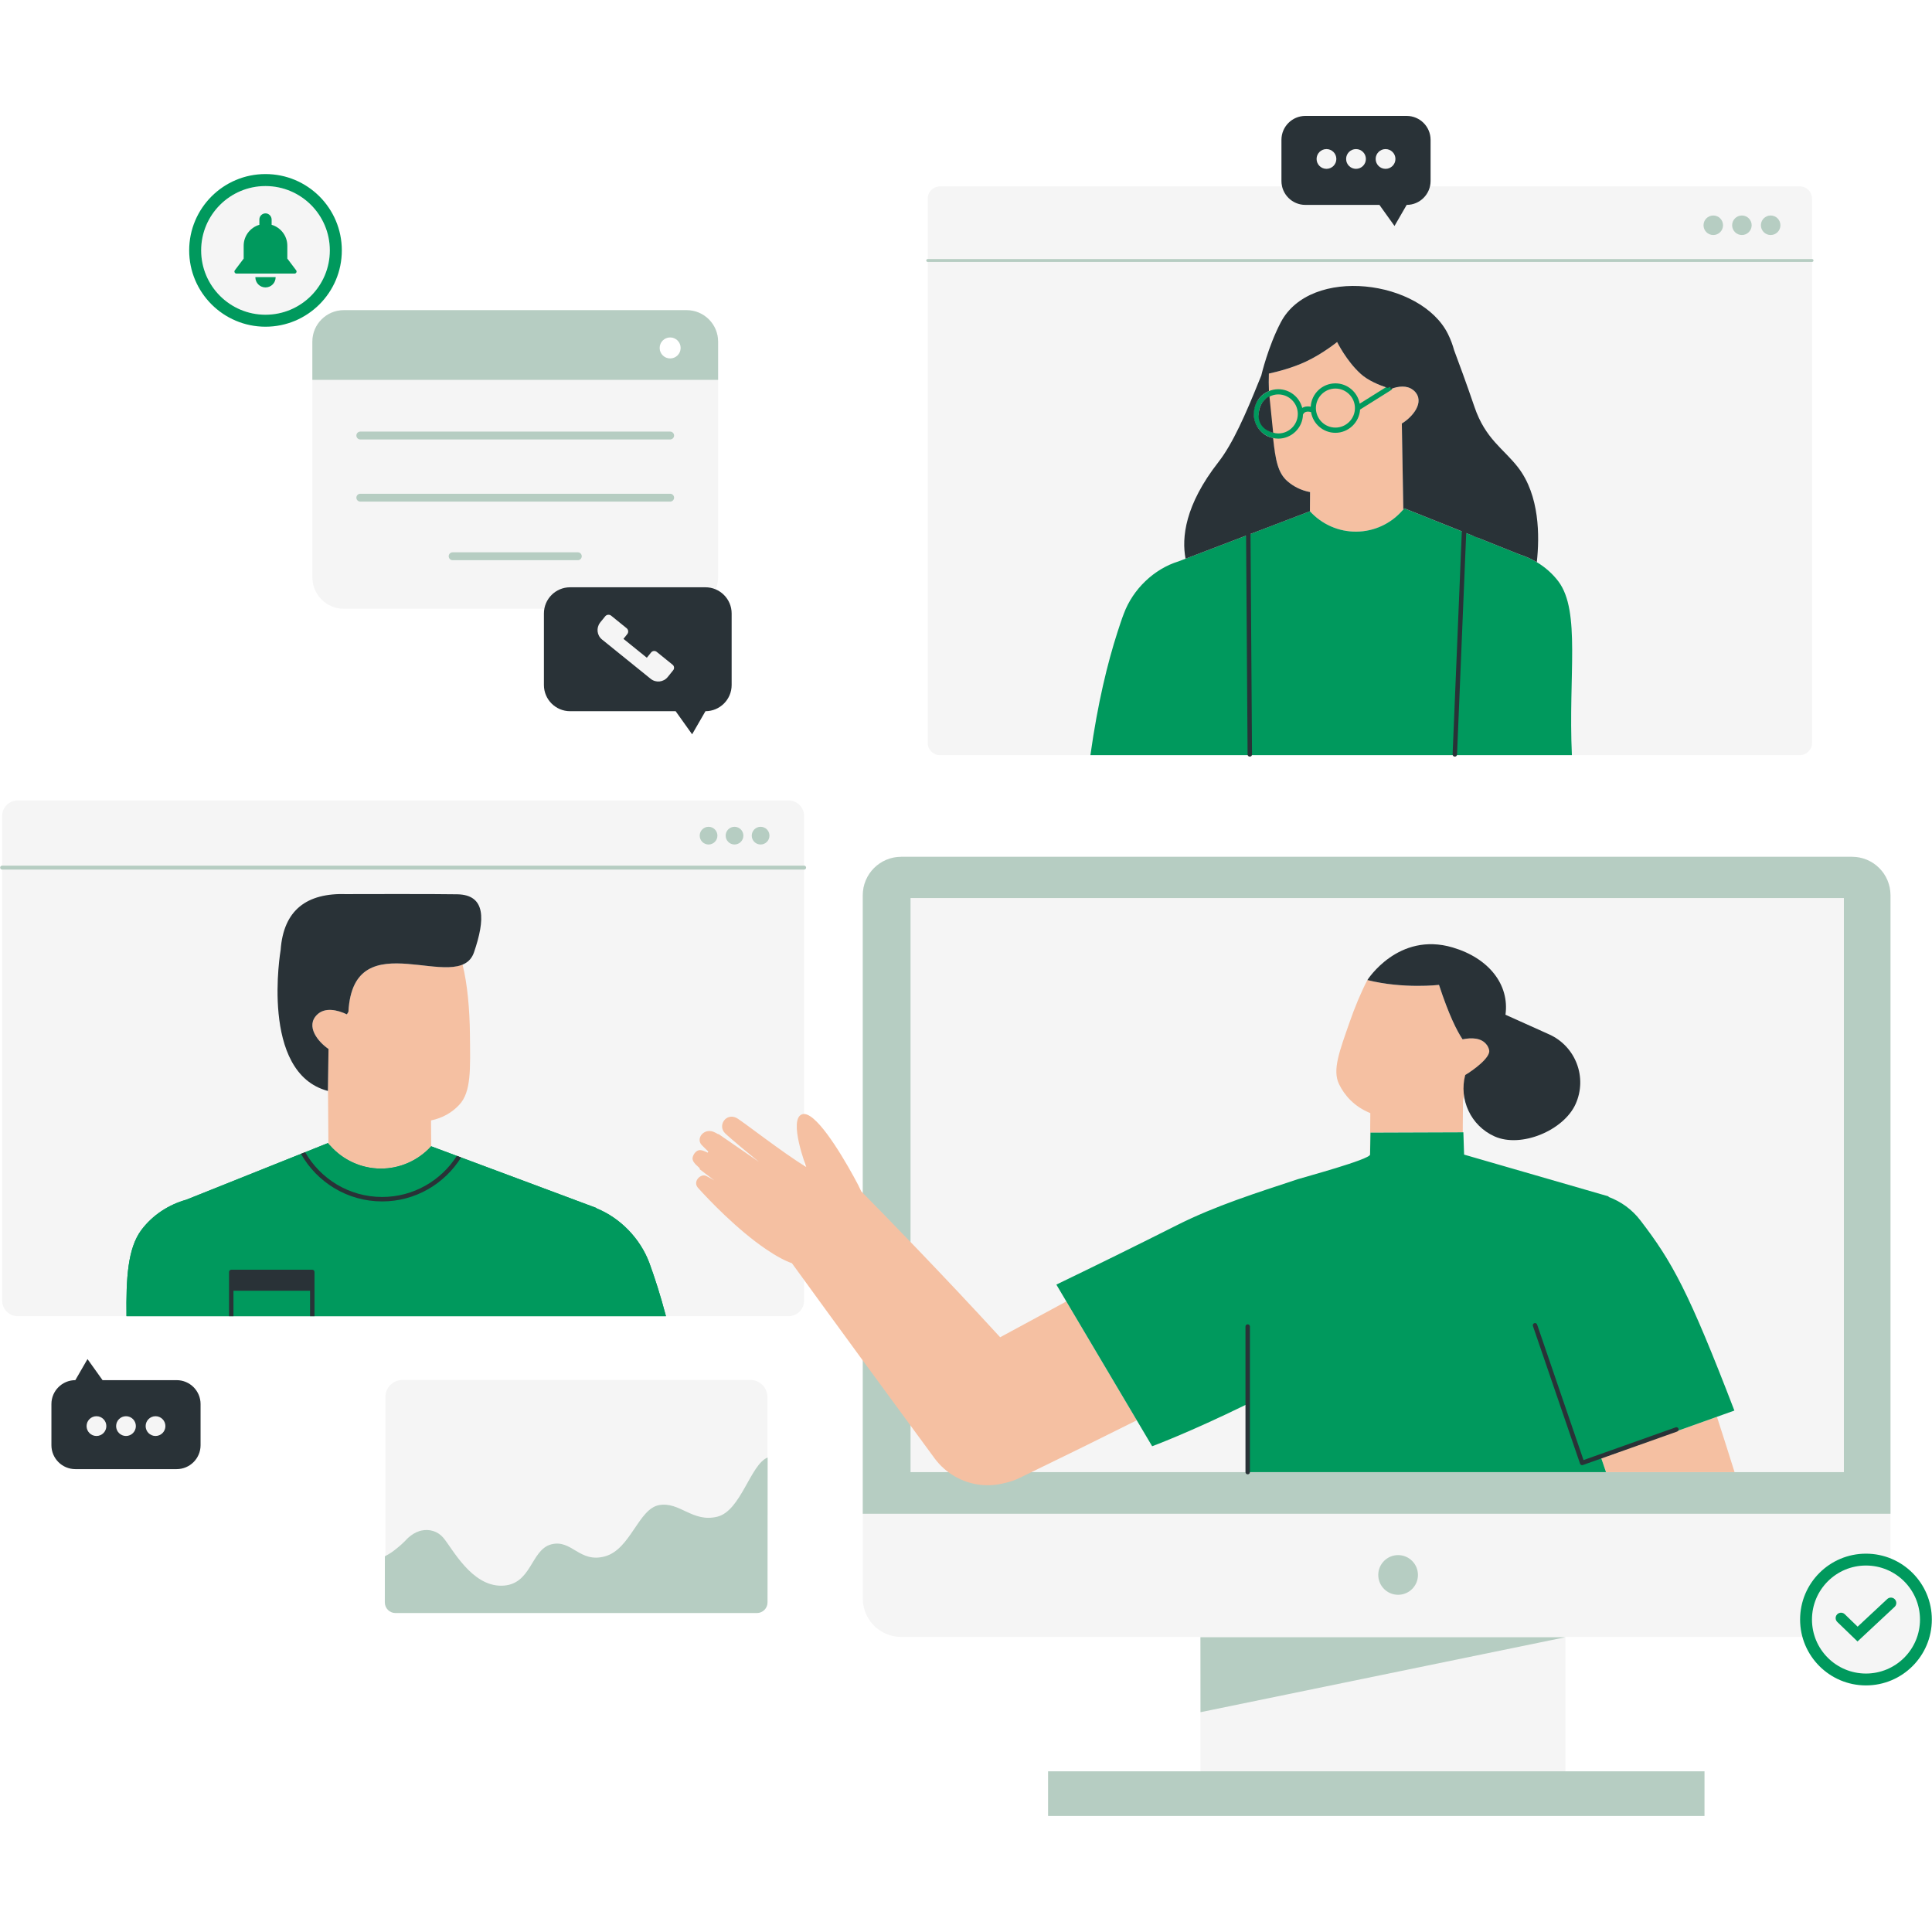
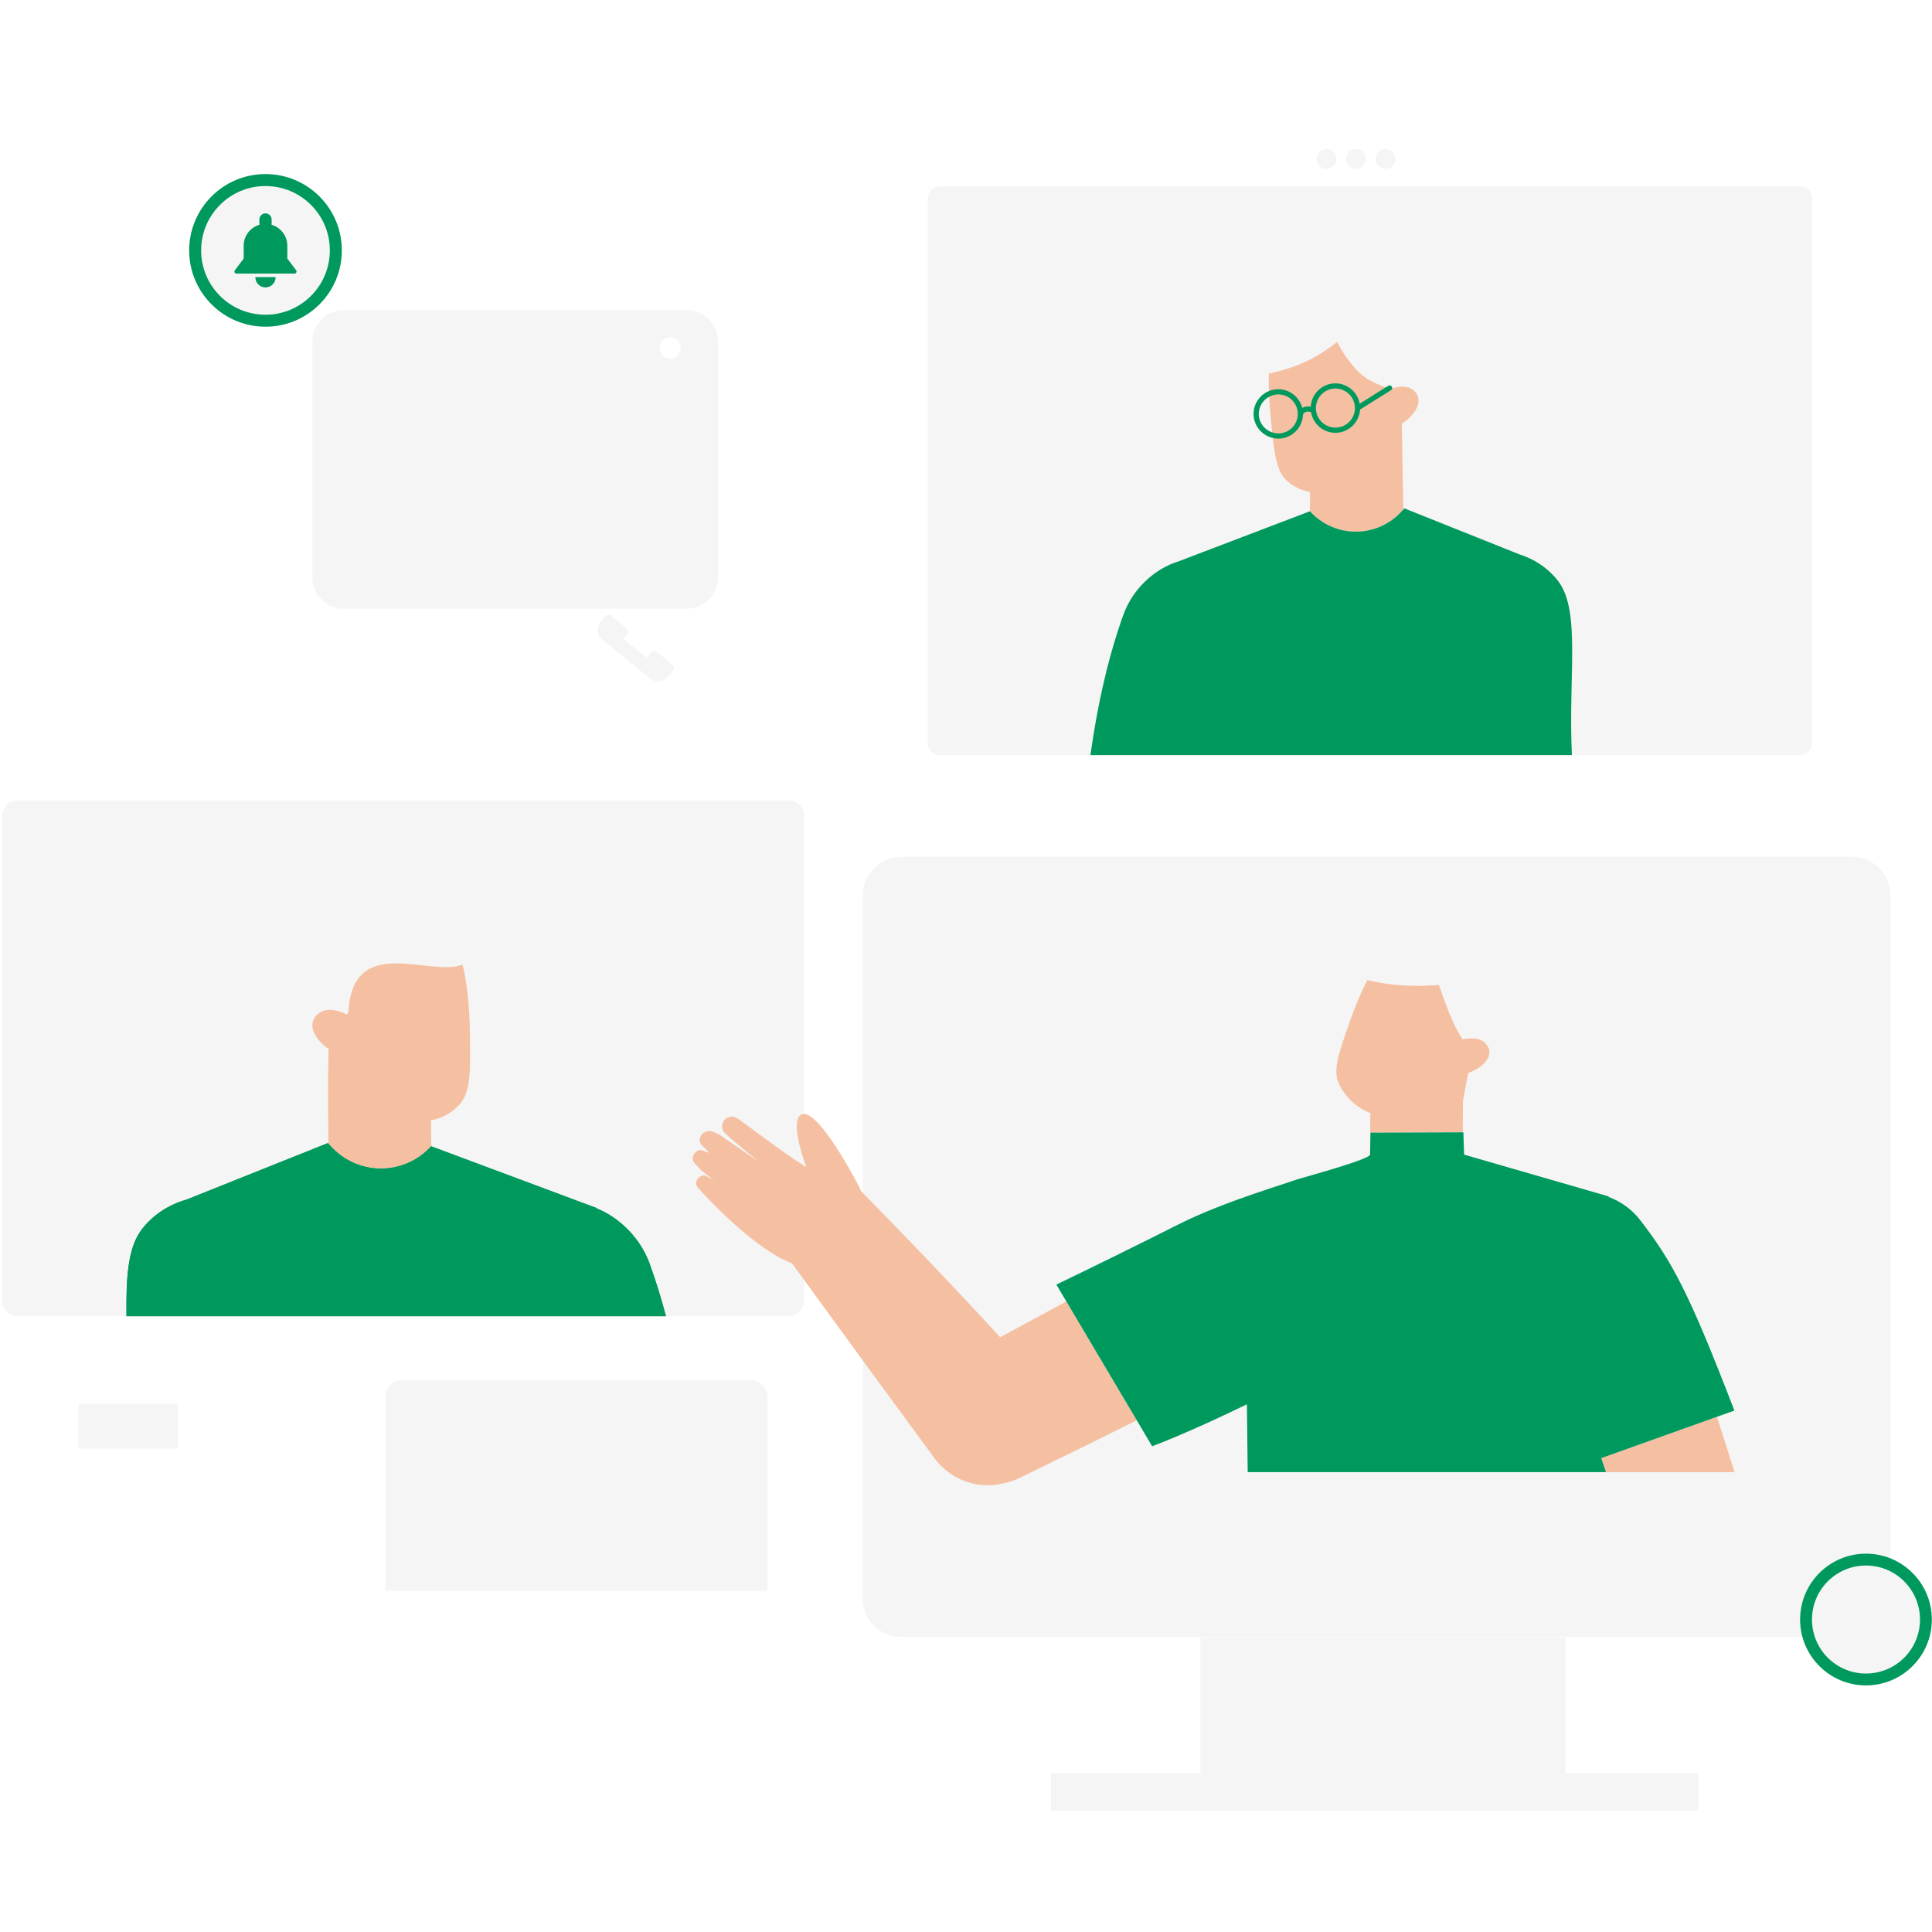
<svg xmlns="http://www.w3.org/2000/svg" width="500" zoomAndPan="magnify" viewBox="0 0 375 375" height="500" preserveAspectRatio="xMidYMid meet" version="1.0">
  <defs>
    <clipPath id="9fb5b0128d">
-       <path d="M 0 41 L 367 41 L 367 352.5 L 0 352.5 Z M 0 41 " clip-rule="nonzero" />
-     </clipPath>
+       </clipPath>
    <clipPath id="fac30ed521">
      <path d="M 9 22.5 L 326 22.5 L 326 287 L 9 287 Z M 9 22.5 " clip-rule="nonzero" />
    </clipPath>
  </defs>
  <path fill="#f5f5f5" d="M 148.949 308.766 L 74.809 308.766 L 74.809 271.16 C 74.809 269.328 76.289 267.848 78.117 267.848 L 145.641 267.848 C 147.469 267.848 148.949 269.328 148.949 271.16 Z M 148.949 308.766 " fill-opacity="1" fill-rule="nonzero" />
  <path fill="#f5f5f5" d="M 116.852 124.125 C 119.348 126.145 123.801 129.742 126.297 131.762 C 127.305 132.574 128.781 132.418 129.598 131.41 C 129.617 131.391 129.625 131.379 129.637 131.363 L 129.641 131.363 C 129.641 131.363 130.219 130.645 130.66 130.098 C 130.789 129.941 130.848 129.738 130.828 129.535 C 130.805 129.332 130.703 129.145 130.547 129.02 C 129.73 128.359 128.277 127.184 127.461 126.527 C 127.305 126.398 127.102 126.336 126.898 126.359 C 126.695 126.383 126.508 126.48 126.379 126.641 C 126.094 126.992 125.754 127.414 125.547 127.668 L 121.008 124 C 121.211 123.75 121.496 123.398 121.742 123.09 C 121.883 122.918 121.945 122.699 121.922 122.484 C 121.898 122.27 121.793 122.07 121.621 121.934 L 118.621 119.504 C 118.449 119.367 118.234 119.305 118.02 119.328 C 117.801 119.352 117.602 119.457 117.465 119.629 C 117.215 119.938 116.93 120.289 116.727 120.539 C 116.727 120.539 116.637 120.652 116.496 120.82 C 116.492 120.828 116.488 120.836 116.484 120.84 C 116.477 120.852 116.465 120.863 116.465 120.863 L 116.469 120.863 C 115.691 121.875 115.855 123.32 116.852 124.125 Z M 116.852 124.125 " fill-opacity="1" fill-rule="nonzero" />
  <path fill="#f5f5f5" d="M 60.629 66.309 L 60.629 112.051 C 60.629 115.422 63.363 118.156 66.734 118.156 L 133.277 118.156 C 136.648 118.156 139.383 115.426 139.383 112.051 L 139.383 66.309 C 139.383 62.938 136.648 60.203 133.277 60.203 L 66.734 60.203 C 63.363 60.203 60.629 62.938 60.629 66.309 Z M 130.074 65.496 C 131.203 65.496 132.117 66.41 132.117 67.539 C 132.117 68.664 131.203 69.578 130.074 69.578 C 128.949 69.578 128.035 68.664 128.035 67.539 C 128.035 66.41 128.949 65.496 130.074 65.496 Z M 130.074 65.496 " fill-opacity="1" fill-rule="nonzero" />
-   <path fill="#f5f5f5" d="M 148.871 311.641 C 148.836 311.754 148.789 311.867 148.734 311.973 C 148.789 311.867 148.836 311.754 148.871 311.641 Z M 148.871 311.641 " fill-opacity="1" fill-rule="nonzero" />
  <path fill="#f5f5f5" d="M 15.266 272.48 L 34.523 272.48 L 34.523 281.145 L 15.266 281.145 Z M 15.266 272.48 " fill-opacity="1" fill-rule="nonzero" />
  <path fill="#f5f5f5" d="M 64.023 48.602 C 64.023 49.418 63.941 50.23 63.781 51.035 C 63.621 51.84 63.387 52.621 63.07 53.379 C 62.758 54.137 62.371 54.855 61.918 55.539 C 61.461 56.219 60.945 56.852 60.363 57.43 C 59.785 58.012 59.152 58.527 58.473 58.984 C 57.789 59.438 57.07 59.824 56.312 60.137 C 55.555 60.453 54.773 60.688 53.969 60.848 C 53.164 61.008 52.352 61.09 51.535 61.09 C 50.715 61.09 49.902 61.008 49.098 60.848 C 48.293 60.688 47.512 60.453 46.754 60.137 C 45.996 59.824 45.277 59.438 44.594 58.984 C 43.914 58.527 43.281 58.012 42.703 57.43 C 42.121 56.852 41.605 56.219 41.148 55.539 C 40.695 54.855 40.309 54.137 39.996 53.379 C 39.684 52.621 39.445 51.84 39.285 51.035 C 39.125 50.23 39.043 49.418 39.043 48.602 C 39.043 47.781 39.125 46.969 39.285 46.164 C 39.445 45.359 39.684 44.578 39.996 43.82 C 40.309 43.062 40.695 42.344 41.148 41.66 C 41.605 40.98 42.121 40.348 42.703 39.77 C 43.281 39.188 43.914 38.672 44.594 38.215 C 45.277 37.762 45.996 37.375 46.754 37.062 C 47.512 36.75 48.293 36.512 49.098 36.352 C 49.902 36.191 50.715 36.113 51.535 36.113 C 52.352 36.113 53.164 36.191 53.969 36.352 C 54.773 36.512 55.555 36.75 56.312 37.062 C 57.07 37.375 57.789 37.762 58.473 38.215 C 59.152 38.672 59.785 39.188 60.363 39.77 C 60.945 40.348 61.461 40.98 61.918 41.66 C 62.371 42.344 62.758 43.062 63.07 43.82 C 63.387 44.578 63.621 45.359 63.781 46.164 C 63.941 46.969 64.023 47.781 64.023 48.602 Z M 64.023 48.602 " fill-opacity="1" fill-rule="nonzero" />
  <path fill="#f5f5f5" d="M 263.199 32.77 C 264.258 32.77 265.117 31.91 265.117 30.852 C 265.117 29.793 264.258 28.934 263.199 28.934 C 262.141 28.934 261.281 29.793 261.281 30.852 C 261.281 31.91 262.141 32.77 263.199 32.77 Z M 263.199 32.77 " fill-opacity="1" fill-rule="nonzero" />
  <path fill="#f5f5f5" d="M 268.934 32.77 C 269.992 32.77 270.852 31.91 270.852 30.852 C 270.852 29.793 269.992 28.934 268.934 28.934 C 267.875 28.934 267.016 29.793 267.016 30.852 C 267.016 31.91 267.875 32.77 268.934 32.77 Z M 268.934 32.77 " fill-opacity="1" fill-rule="nonzero" />
  <path fill="#f5f5f5" d="M 182.445 146.57 L 349.34 146.57 C 350.652 146.57 351.715 145.508 351.715 144.199 L 351.715 38.555 C 351.715 37.242 350.652 36.18 349.34 36.18 L 182.445 36.18 C 181.133 36.18 180.07 37.242 180.07 38.555 L 180.07 144.199 C 180.074 145.508 181.133 146.57 182.445 146.57 Z M 182.445 146.57 " fill-opacity="1" fill-rule="nonzero" />
  <path fill="#f5f5f5" d="M 257.465 32.77 C 258.523 32.77 259.383 31.91 259.383 30.852 C 259.383 29.793 258.527 28.934 257.465 28.934 C 256.406 28.934 255.551 29.793 255.551 30.852 C 255.551 31.91 256.406 32.77 257.465 32.77 Z M 257.465 32.77 " fill-opacity="1" fill-rule="nonzero" />
  <path fill="#f5f5f5" d="M 303.852 317.781 L 233.004 317.781 L 233.004 344.113 L 203.977 344.113 L 203.977 351.473 L 329.621 351.473 L 329.621 344.113 L 303.852 344.113 Z M 303.852 317.781 " fill-opacity="1" fill-rule="nonzero" />
  <path fill="#f5f5f5" d="M 148.68 312.078 C 148.602 312.207 148.512 312.332 148.406 312.441 C 148.512 312.332 148.602 312.207 148.68 312.078 Z M 148.68 312.078 " fill-opacity="1" fill-rule="nonzero" />
  <path fill="#f5f5f5" d="M 148.871 311.637 C 148.887 311.598 148.902 311.555 148.91 311.512 C 148.91 311.512 148.91 311.512 148.91 311.516 C 148.902 311.555 148.887 311.598 148.871 311.637 Z M 148.871 311.637 " fill-opacity="1" fill-rule="nonzero" />
  <path fill="#f5f5f5" d="M 148.68 312.074 C 148.68 312.078 148.68 312.078 148.68 312.074 C 148.699 312.043 148.715 312.008 148.734 311.973 C 148.715 312.008 148.699 312.043 148.68 312.074 Z M 148.68 312.074 " fill-opacity="1" fill-rule="nonzero" />
  <path fill="#f5f5f5" d="M 153.047 155.363 L 3.449 155.363 C 1.773 155.363 0.418 156.719 0.418 158.391 L 0.418 252.441 C 0.418 254.117 1.773 255.473 3.449 255.473 L 153.047 255.473 C 154.719 255.473 156.078 254.117 156.078 252.441 L 156.078 158.391 C 156.078 156.719 154.723 155.363 153.047 155.363 Z M 153.047 155.363 " fill-opacity="1" fill-rule="nonzero" />
  <path fill="#f5f5f5" d="M 148.91 311.512 C 148.949 311.355 148.977 311.195 148.977 311.027 L 149.008 276.617 L 148.977 311.027 C 148.977 311.195 148.949 311.355 148.91 311.512 Z M 148.91 311.512 " fill-opacity="1" fill-rule="nonzero" />
  <path fill="#f5f5f5" d="M 148.406 312.445 L 148.402 312.445 L 148.406 312.441 Z M 148.406 312.445 " fill-opacity="1" fill-rule="nonzero" />
  <path fill="#f5f5f5" d="M 148.402 312.445 C 148.285 312.566 148.156 312.676 148.012 312.766 C 148.156 312.676 148.289 312.57 148.402 312.445 Z M 148.402 312.445 " fill-opacity="1" fill-rule="nonzero" />
  <path fill="#f5f5f5" d="M 366.941 305.016 C 366.941 274.531 366.941 197.973 366.941 173.766 C 366.941 169.645 363.602 166.309 359.484 166.309 L 174.922 166.309 C 170.809 166.309 167.465 169.645 167.465 173.766 L 167.465 310.266 C 167.465 314.387 170.809 317.723 174.922 317.723 C 204.34 317.723 312.621 317.723 352.266 317.723 C 353.672 321.855 357.578 324.832 362.184 324.832 C 367.977 324.832 372.668 320.141 372.668 314.352 C 372.668 310.273 370.336 306.75 366.941 305.016 Z M 366.941 305.016 " fill-opacity="1" fill-rule="nonzero" />
  <g clip-path="url(#9fb5b0128d)">
    <path fill="#b6cdc2" d="M 139.383 66.309 C 139.383 62.938 136.648 60.203 133.277 60.203 L 66.734 60.203 C 63.359 60.203 60.629 62.938 60.629 66.309 L 60.629 73.734 L 139.383 73.734 Z M 130.074 69.578 C 128.949 69.578 128.035 68.664 128.035 67.535 C 128.035 66.41 128.949 65.492 130.074 65.492 C 131.203 65.492 132.117 66.41 132.117 67.535 C 132.117 68.664 131.203 69.578 130.074 69.578 Z M 137.531 160.48 C 138.48 160.48 139.25 161.25 139.25 162.199 C 139.25 163.148 138.48 163.918 137.531 163.918 C 136.582 163.918 135.812 163.148 135.812 162.199 C 135.812 161.25 136.582 160.48 137.531 160.48 Z M 140.852 162.199 C 140.852 161.25 141.617 160.48 142.57 160.48 C 143.52 160.48 144.289 161.25 144.289 162.199 C 144.289 163.148 143.52 163.918 142.57 163.918 C 141.617 163.918 140.852 163.148 140.852 162.199 Z M 341.789 43.723 C 341.789 42.676 342.637 41.828 343.684 41.828 C 344.73 41.828 345.578 42.676 345.578 43.723 C 345.578 44.77 344.73 45.617 343.684 45.617 C 342.637 45.617 341.789 44.77 341.789 43.723 Z M 336.207 43.723 C 336.207 42.676 337.055 41.828 338.102 41.828 C 339.148 41.828 339.996 42.676 339.996 43.723 C 339.996 44.77 339.145 45.617 338.102 45.617 C 337.055 45.617 336.207 44.77 336.207 43.723 Z M 330.652 43.723 C 330.652 42.676 331.5 41.828 332.547 41.828 C 333.594 41.828 334.441 42.676 334.441 43.723 C 334.441 44.77 333.59 45.617 332.547 45.617 C 331.5 45.617 330.652 44.77 330.652 43.723 Z M 145.914 162.199 C 145.914 161.25 146.684 160.48 147.633 160.48 C 148.582 160.48 149.352 161.25 149.352 162.199 C 149.352 163.148 148.582 163.918 147.633 163.918 C 146.684 163.918 145.914 163.148 145.914 162.199 Z M 179.789 50.559 C 179.789 50.402 179.914 50.277 180.07 50.277 L 351.715 50.277 C 351.871 50.277 351.996 50.402 351.996 50.559 C 351.996 50.719 351.871 50.844 351.715 50.844 L 180.07 50.844 C 179.914 50.844 179.789 50.719 179.789 50.559 Z M 130.074 97.363 L 69.938 97.363 C 69.516 97.363 69.172 97.02 69.172 96.598 C 69.172 96.176 69.516 95.836 69.938 95.836 L 130.074 95.836 C 130.496 95.836 130.84 96.176 130.84 96.598 C 130.84 97.02 130.496 97.363 130.074 97.363 Z M 233.004 317.781 L 303.852 317.781 L 233.02 332.336 Z M 271.371 309.547 C 269.246 309.547 267.52 307.824 267.52 305.695 C 267.52 303.57 269.246 301.844 271.371 301.844 C 273.5 301.844 275.223 303.57 275.223 305.695 C 275.223 307.824 273.5 309.547 271.371 309.547 Z M 359.484 166.305 L 174.922 166.305 C 170.809 166.305 167.465 169.645 167.465 173.762 L 167.465 293.824 L 366.941 293.824 C 366.941 258.812 366.941 195.391 366.941 173.762 C 366.941 169.645 363.602 166.305 359.484 166.305 Z M 357.898 285.738 L 176.734 285.738 L 176.734 174.309 L 357.898 174.309 Z M 156.465 168.402 C 156.465 168.617 156.289 168.789 156.078 168.789 L 0.418 168.789 C 0.203 168.789 0.031 168.617 0.031 168.402 C 0.031 168.188 0.203 168.016 0.418 168.016 L 156.078 168.016 C 156.289 168.016 156.465 168.188 156.465 168.402 Z M 112.156 107.203 C 112.578 107.203 112.918 107.547 112.918 107.969 C 112.918 108.391 112.578 108.734 112.156 108.734 L 87.855 108.734 C 87.438 108.734 87.094 108.391 87.094 107.969 C 87.094 107.547 87.434 107.203 87.855 107.203 Z M 130.84 84.535 C 130.84 84.957 130.496 85.301 130.074 85.301 L 69.938 85.301 C 69.516 85.301 69.172 84.957 69.172 84.535 C 69.172 84.113 69.516 83.77 69.938 83.77 L 130.074 83.77 C 130.496 83.773 130.84 84.113 130.84 84.535 Z M 148.949 296.359 C 148.957 296.359 148.965 296.359 148.973 296.359 C 148.977 296.359 148.984 296.359 148.988 296.363 L 148.977 311.027 C 148.977 312.168 148.051 313.09 146.914 313.09 L 76.758 313.09 C 75.617 313.09 74.695 312.168 74.695 311.027 L 74.699 306.055 L 74.703 302.074 C 74.703 302.074 74.75 302.051 74.828 302.008 C 75.641 301.594 76.316 301.113 76.91 300.617 C 77.555 300.113 78.277 299.484 78.988 298.719 C 79.07 298.629 79.156 298.551 79.242 298.469 C 79.891 297.91 80.57 297.445 81.418 297.18 C 81.461 297.168 81.5 297.156 81.543 297.145 C 81.625 297.121 81.715 297.102 81.805 297.078 C 83.367 296.746 84.973 297.211 86.047 298.477 C 87.812 300.562 91.504 307.863 97.359 307.785 C 103.219 307.703 102.977 300.805 106.988 299.762 C 111 298.719 112.445 303.453 117.418 302.09 C 122.395 300.723 123.918 292.859 127.93 292.141 C 131.941 291.418 134.43 295.59 139.242 294.387 C 143.828 293.238 145.648 284.234 149 282.898 L 148.988 296.363 C 148.984 296.363 148.977 296.363 148.973 296.359 C 148.965 296.359 148.957 296.359 148.949 296.359 Z M 330.84 352.477 L 203.43 352.477 L 203.43 343.809 L 330.844 343.809 Z M 330.84 352.477 " fill-opacity="1" fill-rule="nonzero" />
  </g>
  <path fill="#f5c0a2" d="M 248.113 84.457 C 247.711 84.457 247.328 84.379 246.961 84.27 C 246.855 83.281 246.754 82.223 246.641 81.09 C 246.496 79.645 246.387 78.145 246.32 76.66 C 246.867 76.395 247.469 76.23 248.113 76.23 C 250.383 76.23 252.227 78.078 252.227 80.344 C 252.227 82.613 250.383 84.457 248.113 84.457 Z M 259.203 83.32 C 261.469 83.32 263.312 81.477 263.312 79.207 C 263.312 76.941 261.469 75.098 259.203 75.098 C 256.934 75.098 255.09 76.941 255.09 79.207 C 255.09 81.477 256.934 83.32 259.203 83.32 Z M 252.547 79.781 C 252.723 79.574 252.934 79.418 253.184 79.324 C 253.766 79.102 254.391 79.246 254.734 79.359 C 254.734 79.309 254.727 79.262 254.727 79.207 C 254.727 76.742 256.734 74.734 259.203 74.734 C 261.562 74.734 263.496 76.57 263.66 78.891 L 269.387 75.305 C 267.574 74.707 265.535 73.848 264.129 72.586 C 261.344 70.078 259.535 66.379 259.535 66.379 C 259.535 66.379 256.734 68.656 253.461 70.191 C 250.875 71.398 247.98 72.141 246.285 72.512 C 246.25 73.723 246.262 74.98 246.305 76.258 C 246.859 76.012 247.469 75.867 248.113 75.867 C 250.391 75.871 252.27 77.578 252.547 79.781 Z M 274.508 75.883 C 274.43 75.805 274.34 75.75 274.258 75.684 C 273.078 74.762 271.441 74.945 269.98 75.496 C 269.762 75.582 269.547 75.668 269.336 75.766 L 266.973 77.246 L 263.672 79.312 C 263.613 81.73 261.633 83.684 259.203 83.684 C 256.918 83.684 255.031 81.965 254.762 79.754 C 254.547 79.668 253.883 79.445 253.312 79.664 C 252.992 79.785 252.75 80.031 252.586 80.395 C 252.559 82.836 250.562 84.816 248.113 84.816 C 247.727 84.816 247.359 84.754 247.004 84.66 C 247.469 88.934 248.023 91.82 249.941 93.453 C 251.105 94.441 252.555 95.191 254.281 95.512 L 254.254 99.238 C 254.254 99.238 254.258 99.238 254.266 99.238 C 256.578 101.781 259.84 103.219 263.262 103.191 C 266.672 103.168 269.922 101.684 272.188 99.109 C 272.266 99.043 272.328 98.977 272.383 98.918 L 272.172 86.809 L 272.094 82.207 C 274.078 81.023 276.719 78.051 274.508 75.883 Z M 310.801 283.023 C 311.105 283.918 311.414 284.824 311.723 285.738 L 336.676 285.738 C 335.465 281.867 334.324 278.289 333.258 275 Z M 259.898 210.414 C 258.578 207.656 259.996 204.035 262 198.285 C 262.953 195.551 264.129 192.691 265.406 190.23 C 272.48 191.988 279.309 191.164 279.309 191.164 C 281.219 196.984 282.773 200.086 283.887 201.734 C 285.613 201.371 287.625 201.406 288.621 202.855 C 290.312 205.316 287.086 207.59 284.984 208.254 L 283.965 213.645 L 283.918 219.781 L 266.008 219.84 L 265.93 224.102 L 265.918 224.105 L 265.977 216.055 C 262.832 214.789 260.93 212.562 259.898 210.414 Z M 220.648 275.676 C 214.18 278.918 206.648 282.629 197.848 286.891 C 196.902 287.348 195.93 287.664 194.945 287.871 C 193.457 288.25 191.902 288.383 190.344 288.211 C 186.777 287.816 183.535 285.949 181.406 283.066 C 172.961 271.598 161.82 256.375 153.707 245.184 C 152.414 244.742 150.797 243.91 148.672 242.461 C 143.148 238.734 137.469 232.789 135.453 230.523 C 134.422 229.301 136.016 227.742 137.051 228.242 C 137.594 228.496 138.117 228.805 138.645 229.113 L 135.863 226.992 C 135.793 226.938 135.781 226.84 135.82 226.762 C 135.691 226.645 135.566 226.527 135.445 226.41 C 134.777 225.836 134.434 225.34 134.418 224.859 C 134.445 224.23 134.969 223.461 135.555 223.285 C 136.125 223.098 136.906 223.527 137.395 223.742 C 137.379 223.691 137.379 223.633 137.414 223.586 C 137.438 223.555 137.473 223.539 137.504 223.527 C 137.191 223.234 136.77 222.828 136.227 222.273 C 135.012 221.055 136.535 218.961 138.457 219.672 C 138.723 219.773 139.031 219.938 139.367 220.129 C 139.418 220.117 139.473 220.121 139.52 220.152 L 147.301 225.512 C 145.68 224.191 141.898 221.094 140.719 219.949 C 139.262 218.469 140.879 216.012 142.898 216.957 C 143.961 217.488 152.012 223.824 156.492 226.512 C 156.492 226.512 152.938 217.191 155.703 216.277 C 158.094 215.5 162.934 223.336 165.711 228.395 C 166.324 229.492 166.82 230.465 167.168 231.242 C 171.844 235.988 182.945 247.355 194.129 259.559 C 198.535 257.164 202.824 254.844 206.977 252.609 Z M 89.125 214.461 C 87.785 215.887 85.969 217.008 83.66 217.473 L 83.699 222.496 C 83.695 222.496 83.691 222.496 83.684 222.496 C 81.156 225.277 77.586 226.848 73.848 226.82 C 70.117 226.793 66.562 225.168 64.082 222.352 C 63.926 222.215 63.812 222.082 63.742 221.992 L 63.66 210.961 L 63.77 203.609 C 61.672 202.172 59.281 199.176 61.547 196.953 C 63.062 195.465 65.449 195.996 67.332 196.887 L 67.629 196.391 C 68.453 181.004 83.625 189.777 89.777 187.223 C 90.734 190.984 91.16 196.016 91.211 200.625 C 91.285 207.531 91.496 211.934 89.125 214.461 Z M 89.125 214.461 " fill-opacity="1" fill-rule="nonzero" />
  <path fill="#00995d" d="M 126.043 245.141 C 127.109 248.062 128.207 251.477 129.262 255.473 L 24.551 255.473 C 24.461 248.098 24.789 242.312 27.43 238.75 C 29.625 235.828 32.734 233.828 36.141 232.867 L 63.652 221.871 C 63.652 221.871 63.805 222.109 64.082 222.352 C 66.562 225.168 70.113 226.793 73.848 226.82 C 77.586 226.848 81.156 225.273 83.684 222.496 C 83.691 222.496 83.699 222.496 83.699 222.496 L 115.801 234.48 L 115.801 234.539 C 120.402 236.414 124.277 240.402 126.043 245.141 Z M 336.641 273.789 C 327.773 250.715 324.582 244.934 318.449 236.938 C 316.793 234.75 314.625 233.211 312.227 232.324 L 312.223 232.219 L 284.18 224.109 L 284.039 219.781 L 266.008 219.844 C 266.008 219.844 265.93 224.094 265.93 224.102 C 265.91 225.051 253 228.52 251.875 228.891 C 243.93 231.527 235.949 234.023 228.469 237.793 C 220.691 241.711 212.883 245.555 205.039 249.34 L 223.633 280.715 C 223.633 280.715 230.59 278.156 242.027 272.566 L 242.176 285.738 L 311.723 285.738 C 311.414 284.824 311.105 283.922 310.801 283.023 L 333.258 275 Z M 302.512 112.887 C 301.348 111.34 299.902 110.082 298.289 109.113 C 297.234 108.484 296.109 107.973 294.934 107.609 L 272.578 98.668 C 272.578 98.668 272.508 98.777 272.379 98.918 C 272.328 98.977 272.266 99.043 272.188 99.105 C 269.918 101.684 266.672 103.168 263.258 103.191 C 259.84 103.219 256.578 101.781 254.262 99.238 C 254.258 99.238 254.254 99.238 254.25 99.238 L 230.117 108.441 L 228.746 108.965 C 224 110.422 219.906 114.348 218.137 119.102 C 217.711 120.191 217.309 121.457 216.891 122.73 C 214.988 128.648 213.082 136.359 211.648 146.57 L 305.102 146.57 C 304.391 131.031 306.824 118.711 302.512 112.887 Z M 270.16 75.035 C 270.012 74.801 269.699 74.73 269.465 74.875 L 263.918 78.352 C 263.508 76.105 261.527 74.41 259.203 74.41 C 256.645 74.41 254.551 76.418 254.41 78.938 C 254.012 78.863 253.535 78.844 253.066 79.02 C 252.961 79.062 252.859 79.113 252.762 79.172 C 252.234 77.07 250.328 75.547 248.113 75.547 C 247.449 75.547 246.797 75.684 246.176 75.961 C 244.438 76.734 243.316 78.453 243.316 80.344 C 243.316 82.523 244.801 84.426 246.922 84.977 C 247.367 85.09 247.742 85.141 248.113 85.141 C 250.703 85.141 252.84 83.051 252.906 80.469 C 253.035 80.215 253.203 80.051 253.426 79.965 C 253.789 79.828 254.219 79.914 254.473 79.992 C 254.852 82.297 256.852 84.008 259.203 84.008 C 261.727 84.008 263.836 82 263.988 79.496 L 269.973 75.742 L 270.07 75.691 L 270.09 75.652 C 270.25 75.492 270.285 75.238 270.16 75.035 Z M 248.113 84.133 C 247.785 84.133 247.449 84.078 247.051 83.961 C 245.449 83.488 244.324 82 244.324 80.344 C 244.324 78.895 245.145 77.598 246.465 76.949 C 247 76.688 247.555 76.555 248.113 76.555 C 250.203 76.555 251.902 78.254 251.902 80.344 C 251.902 82.434 250.203 84.133 248.113 84.133 Z M 259.203 82.996 C 257.113 82.996 255.414 81.297 255.414 79.207 C 255.414 77.121 257.113 75.418 259.203 75.418 C 261.289 75.418 262.992 77.121 262.992 79.207 C 262.992 81.297 261.289 82.996 259.203 82.996 Z M 259.203 82.996 " fill-opacity="1" fill-rule="nonzero" />
  <path fill="#00995d" d="M 126.043 245.141 C 127.109 248.062 128.207 251.477 129.262 255.473 L 24.551 255.473 C 24.461 248.098 24.789 242.312 27.43 238.75 C 29.625 235.828 32.734 233.828 36.141 232.867 L 63.652 221.871 C 63.652 221.871 63.805 222.109 64.082 222.352 C 66.562 225.168 70.113 226.793 73.848 226.82 C 77.586 226.848 81.156 225.273 83.684 222.496 C 83.691 222.496 83.699 222.496 83.699 222.496 L 115.801 234.48 L 115.801 234.539 C 120.402 236.414 124.277 240.402 126.043 245.141 Z M 126.043 245.141 " fill-opacity="1" fill-rule="nonzero" />
  <path fill="#00995d" d="M 51.531 33.785 C 43.352 33.785 36.719 40.418 36.719 48.602 C 36.719 56.781 43.352 63.414 51.531 63.414 C 59.715 63.414 66.348 56.781 66.348 48.602 C 66.348 40.418 59.715 33.785 51.531 33.785 Z M 51.531 61.09 C 44.637 61.09 39.043 55.496 39.043 48.602 C 39.043 41.703 44.637 36.113 51.531 36.113 C 58.43 36.113 64.02 41.703 64.02 48.602 C 64.02 55.496 58.43 61.09 51.531 61.09 Z M 51.531 61.09 " fill-opacity="1" fill-rule="nonzero" />
  <path fill="#00995d" d="M 55.77 50.191 L 55.77 47.699 C 55.77 45.773 54.484 44.148 52.723 43.633 L 52.723 42.633 C 52.723 41.988 52.223 41.438 51.578 41.414 C 50.898 41.391 50.344 41.934 50.344 42.605 L 50.344 43.633 C 48.582 44.148 47.297 45.773 47.297 47.699 L 47.297 50.195 L 45.582 52.465 C 45.387 52.727 45.574 53.102 45.902 53.102 L 57.164 53.102 C 57.492 53.102 57.68 52.727 57.484 52.465 Z M 55.77 50.191 " fill-opacity="1" fill-rule="nonzero" />
  <path fill="#00995d" d="M 53.5 53.82 C 53.5 54.906 52.621 55.789 51.531 55.789 C 50.445 55.789 49.566 54.906 49.566 53.82 C 49.566 53.812 49.566 53.801 49.566 53.793 L 53.5 53.793 C 53.5 53.801 53.5 53.812 53.5 53.82 Z M 53.5 53.82 " fill-opacity="1" fill-rule="nonzero" />
  <path fill="#00995d" d="M 362.184 301.566 C 355.125 301.566 349.398 307.289 349.398 314.352 C 349.398 321.41 355.125 327.137 362.184 327.137 C 369.246 327.137 374.969 321.41 374.969 314.352 C 374.969 307.289 369.246 301.566 362.184 301.566 Z M 362.184 324.832 C 356.395 324.832 351.703 320.141 351.703 314.352 C 351.703 308.562 356.395 303.867 362.184 303.867 C 367.973 303.867 372.668 308.562 372.668 314.352 C 372.668 320.141 367.977 324.832 362.184 324.832 Z M 362.184 324.832 " fill-opacity="1" fill-rule="nonzero" />
-   <path fill="#00995d" d="M 360.543 318.609 L 356.617 314.82 C 356.203 314.418 356.191 313.758 356.59 313.344 C 356.992 312.93 357.652 312.918 358.066 313.316 L 360.566 315.734 L 366.316 310.371 C 366.738 309.98 367.398 310.004 367.789 310.426 C 368.184 310.848 368.16 311.508 367.738 311.898 Z M 360.543 318.609 " fill-opacity="1" fill-rule="nonzero" />
  <g clip-path="url(#fac30ed521)">
-     <path fill="#293237" d="M 34.289 267.887 L 19.906 267.887 L 16.984 263.797 L 14.621 267.887 C 12.062 267.887 9.98 269.969 9.98 272.527 L 9.98 280.516 C 9.98 283.074 12.062 285.156 14.621 285.156 L 34.289 285.156 C 36.852 285.156 38.93 283.074 38.93 280.516 L 38.93 272.527 C 38.93 269.969 36.852 267.887 34.289 267.887 Z M 18.723 278.723 C 17.664 278.723 16.805 277.863 16.805 276.805 C 16.805 275.746 17.664 274.887 18.723 274.887 C 19.781 274.887 20.641 275.746 20.641 276.805 C 20.641 277.863 19.781 278.723 18.723 278.723 Z M 24.457 278.723 C 23.395 278.723 22.539 277.863 22.539 276.805 C 22.539 275.746 23.395 274.887 24.457 274.887 C 25.516 274.887 26.371 275.746 26.371 276.805 C 26.371 277.863 25.512 278.723 24.457 278.723 Z M 30.188 278.723 C 29.129 278.723 28.27 277.863 28.27 276.805 C 28.27 275.746 29.129 274.887 30.188 274.887 C 31.246 274.887 32.105 275.746 32.105 276.805 C 32.105 277.863 31.246 278.723 30.188 278.723 Z M 253.367 39.77 L 267.746 39.77 L 270.672 43.859 L 273.035 39.77 C 275.594 39.77 277.676 37.691 277.676 35.129 L 277.676 27.141 C 277.676 24.582 275.594 22.5 273.035 22.5 L 253.367 22.5 C 250.805 22.5 248.727 24.582 248.727 27.141 L 248.727 35.129 C 248.727 37.688 250.805 39.77 253.367 39.77 Z M 268.934 28.938 C 269.992 28.938 270.852 29.793 270.852 30.852 C 270.852 31.914 269.992 32.77 268.934 32.77 C 267.875 32.77 267.016 31.914 267.016 30.852 C 267.016 29.793 267.875 28.938 268.934 28.938 Z M 263.199 28.938 C 264.258 28.938 265.117 29.793 265.117 30.852 C 265.117 31.914 264.258 32.77 263.199 32.77 C 262.141 32.77 261.281 31.914 261.281 30.852 C 261.281 29.793 262.141 28.938 263.199 28.938 Z M 257.465 28.938 C 258.523 28.938 259.383 29.793 259.383 30.852 C 259.383 31.914 258.527 32.77 257.465 32.77 C 256.406 32.77 255.551 31.914 255.551 30.852 C 255.551 29.793 256.406 28.938 257.465 28.938 Z M 88.676 224.355 L 89.5 224.66 C 86.301 229.777 80.633 233.195 74.172 233.195 C 67.414 233.195 61.523 229.465 58.418 223.961 L 59.23 223.637 C 62.199 228.824 67.777 232.332 74.172 232.332 C 80.266 232.332 85.617 229.145 88.676 224.355 Z M 290.082 220.57 C 285.461 218.492 283.152 213.402 284.402 208.66 C 285.824 207.816 289.34 205.324 289.051 203.844 C 289.047 203.848 289.047 203.848 289.047 203.848 C 289.016 203.695 288.969 203.543 288.906 203.387 C 288.898 203.367 288.887 203.348 288.879 203.324 C 288.812 203.168 288.73 203.012 288.621 202.855 C 288.605 202.836 288.59 202.824 288.578 202.809 C 287.57 201.41 285.594 201.375 283.887 201.734 C 282.773 200.086 281.219 196.984 279.309 191.164 C 279.309 191.164 272.48 191.988 265.406 190.23 C 265.406 190.23 271.375 180.773 281.965 183.902 C 289.016 185.984 293.008 191.141 292.211 196.957 L 300.699 200.777 C 305.844 203.094 308.141 209.141 305.824 214.289 C 303.508 219.434 295.23 222.887 290.082 220.57 Z M 246.398 76.91 L 247.121 84.008 C 247.121 84.008 244.293 83.41 244.293 80.699 C 244.293 77.812 246.398 76.91 246.398 76.91 Z M 325.531 277.863 L 307.234 284.359 C 307.188 284.379 307.141 284.387 307.09 284.387 C 307.027 284.387 306.965 284.371 306.902 284.344 C 306.801 284.293 306.723 284.203 306.684 284.094 L 297.539 257.375 C 297.461 257.148 297.582 256.906 297.805 256.828 C 298.031 256.75 298.277 256.871 298.355 257.098 L 307.359 283.402 L 325.242 277.051 C 325.461 276.965 325.711 277.086 325.793 277.312 C 325.871 277.535 325.754 277.781 325.531 277.863 Z M 92 184.852 C 89.078 193.383 68.59 178.441 67.629 196.387 L 67.332 196.887 C 65.449 195.996 63.062 195.465 61.543 196.953 C 59.281 199.172 61.672 202.172 63.766 203.605 L 63.648 211.75 C 50.355 208.27 54.473 184.387 54.473 184.387 C 55.027 176.68 59.488 173.281 67.254 173.547 C 67.254 173.547 84.867 173.496 88.777 173.582 C 94.344 173.691 94.176 178.504 92 184.852 Z M 136.93 113.992 L 110.652 113.992 C 107.852 113.992 105.574 116.266 105.574 119.074 L 105.574 132.961 C 105.574 135.77 107.852 138.043 110.652 138.043 L 131.141 138.043 L 134.34 142.527 L 136.93 138.043 C 139.73 138.043 142.012 135.77 142.012 132.961 L 142.012 119.074 C 142.012 116.27 139.734 113.992 136.93 113.992 Z M 130.66 130.098 C 130.219 130.645 129.641 131.363 129.641 131.363 L 129.641 131.359 C 129.625 131.379 129.617 131.391 129.602 131.41 C 128.785 132.418 127.305 132.574 126.297 131.758 C 123.801 129.742 119.348 126.145 116.852 124.125 C 115.859 123.32 115.695 121.875 116.473 120.863 L 116.469 120.863 C 116.469 120.863 116.477 120.852 116.488 120.84 C 116.492 120.836 116.496 120.828 116.5 120.82 C 116.637 120.648 116.727 120.539 116.727 120.539 L 116.73 120.539 C 116.934 120.289 117.219 119.938 117.469 119.629 C 117.605 119.457 117.805 119.352 118.02 119.328 C 118.238 119.305 118.453 119.367 118.625 119.504 L 121.625 121.934 C 121.797 122.07 121.902 122.27 121.926 122.484 C 121.949 122.699 121.883 122.918 121.746 123.09 C 121.496 123.398 121.211 123.75 121.012 124 L 125.551 127.668 C 125.758 127.414 126.098 126.992 126.383 126.641 C 126.512 126.48 126.699 126.379 126.898 126.359 C 127.102 126.336 127.305 126.398 127.465 126.527 C 128.281 127.184 129.734 128.359 130.547 129.02 C 130.707 129.145 130.809 129.332 130.828 129.535 C 130.852 129.738 130.789 129.941 130.66 130.098 Z M 61.043 246.887 L 61.043 255.473 L 60.18 255.473 L 60.18 250.527 L 45.316 250.527 L 45.316 255.473 L 44.457 255.473 L 44.457 246.887 C 44.457 246.648 44.648 246.453 44.887 246.453 L 60.613 246.453 C 60.852 246.453 61.043 246.648 61.043 246.887 Z M 242.609 257.477 L 242.609 285.738 C 242.609 285.977 242.414 286.168 242.176 286.168 C 241.938 286.168 241.746 285.977 241.746 285.738 L 241.746 257.477 C 241.746 257.238 241.938 257.047 242.176 257.047 C 242.414 257.047 242.609 257.238 242.609 257.477 Z M 269.387 75.309 C 267.574 74.707 265.535 73.848 264.133 72.586 C 261.344 70.078 259.535 66.383 259.535 66.383 C 259.535 66.383 256.738 68.66 253.461 70.191 C 250.879 71.398 247.98 72.141 246.289 72.512 C 246.254 73.723 246.254 74.629 246.301 75.906 C 244.293 76.707 243.371 78.617 243.371 80.438 C 243.371 82.52 244.895 84.609 247.105 85.012 C 247.57 89.285 248.027 91.82 249.945 93.453 C 251.105 94.441 252.555 95.191 254.281 95.512 L 254.254 99.238 C 254.254 99.238 254.25 99.238 254.25 99.238 L 242.723 103.637 L 243.016 146.43 C 243.02 146.668 242.828 146.863 242.59 146.863 C 242.586 146.863 242.586 146.863 242.586 146.863 C 242.348 146.863 242.156 146.672 242.156 146.438 L 241.863 103.965 L 241.449 104.121 L 230.117 108.445 C 229.344 104.387 229.973 98.043 236.484 89.707 C 239.305 86.094 241.836 80.262 244.305 74.133 C 244.5 73.652 244.68 73.215 244.852 72.797 C 244.848 72.797 244.836 72.797 244.836 72.797 C 244.836 72.797 246.121 67.312 248.586 62.59 C 254.367 51.512 275.848 54.309 281.055 64.84 C 281.582 65.906 281.961 66.945 282.238 67.961 C 283.016 70.031 284.652 74.449 286.191 78.973 C 288.316 85.227 291.844 87.086 294.648 90.715 C 298.867 96.164 298.848 104.105 298.293 109.113 C 297.234 108.48 296.109 107.973 294.938 107.609 L 286.809 104.355 L 286.805 104.387 L 285.965 104.043 L 285.965 104.02 L 284.59 103.469 L 282.812 146.449 C 282.801 146.68 282.613 146.863 282.383 146.863 C 282.375 146.863 282.371 146.863 282.363 146.863 C 282.125 146.852 281.941 146.648 281.949 146.414 L 283.742 103.129 L 272.582 98.664 C 272.582 98.664 272.508 98.773 272.383 98.914 L 272.172 86.805 L 272.094 82.203 C 274.078 81.02 276.719 78.047 274.508 75.879 C 274.43 75.801 274.34 75.746 274.258 75.68 C 273.078 74.758 271.441 74.941 269.98 75.492 C 269.93 75.477 269.883 75.465 269.832 75.449 C 269.914 75.395 269.938 75.285 269.887 75.203 C 269.832 75.117 269.723 75.094 269.637 75.145 Z M 269.387 75.309 " fill-opacity="1" fill-rule="nonzero" />
-   </g>
+     </g>
</svg>